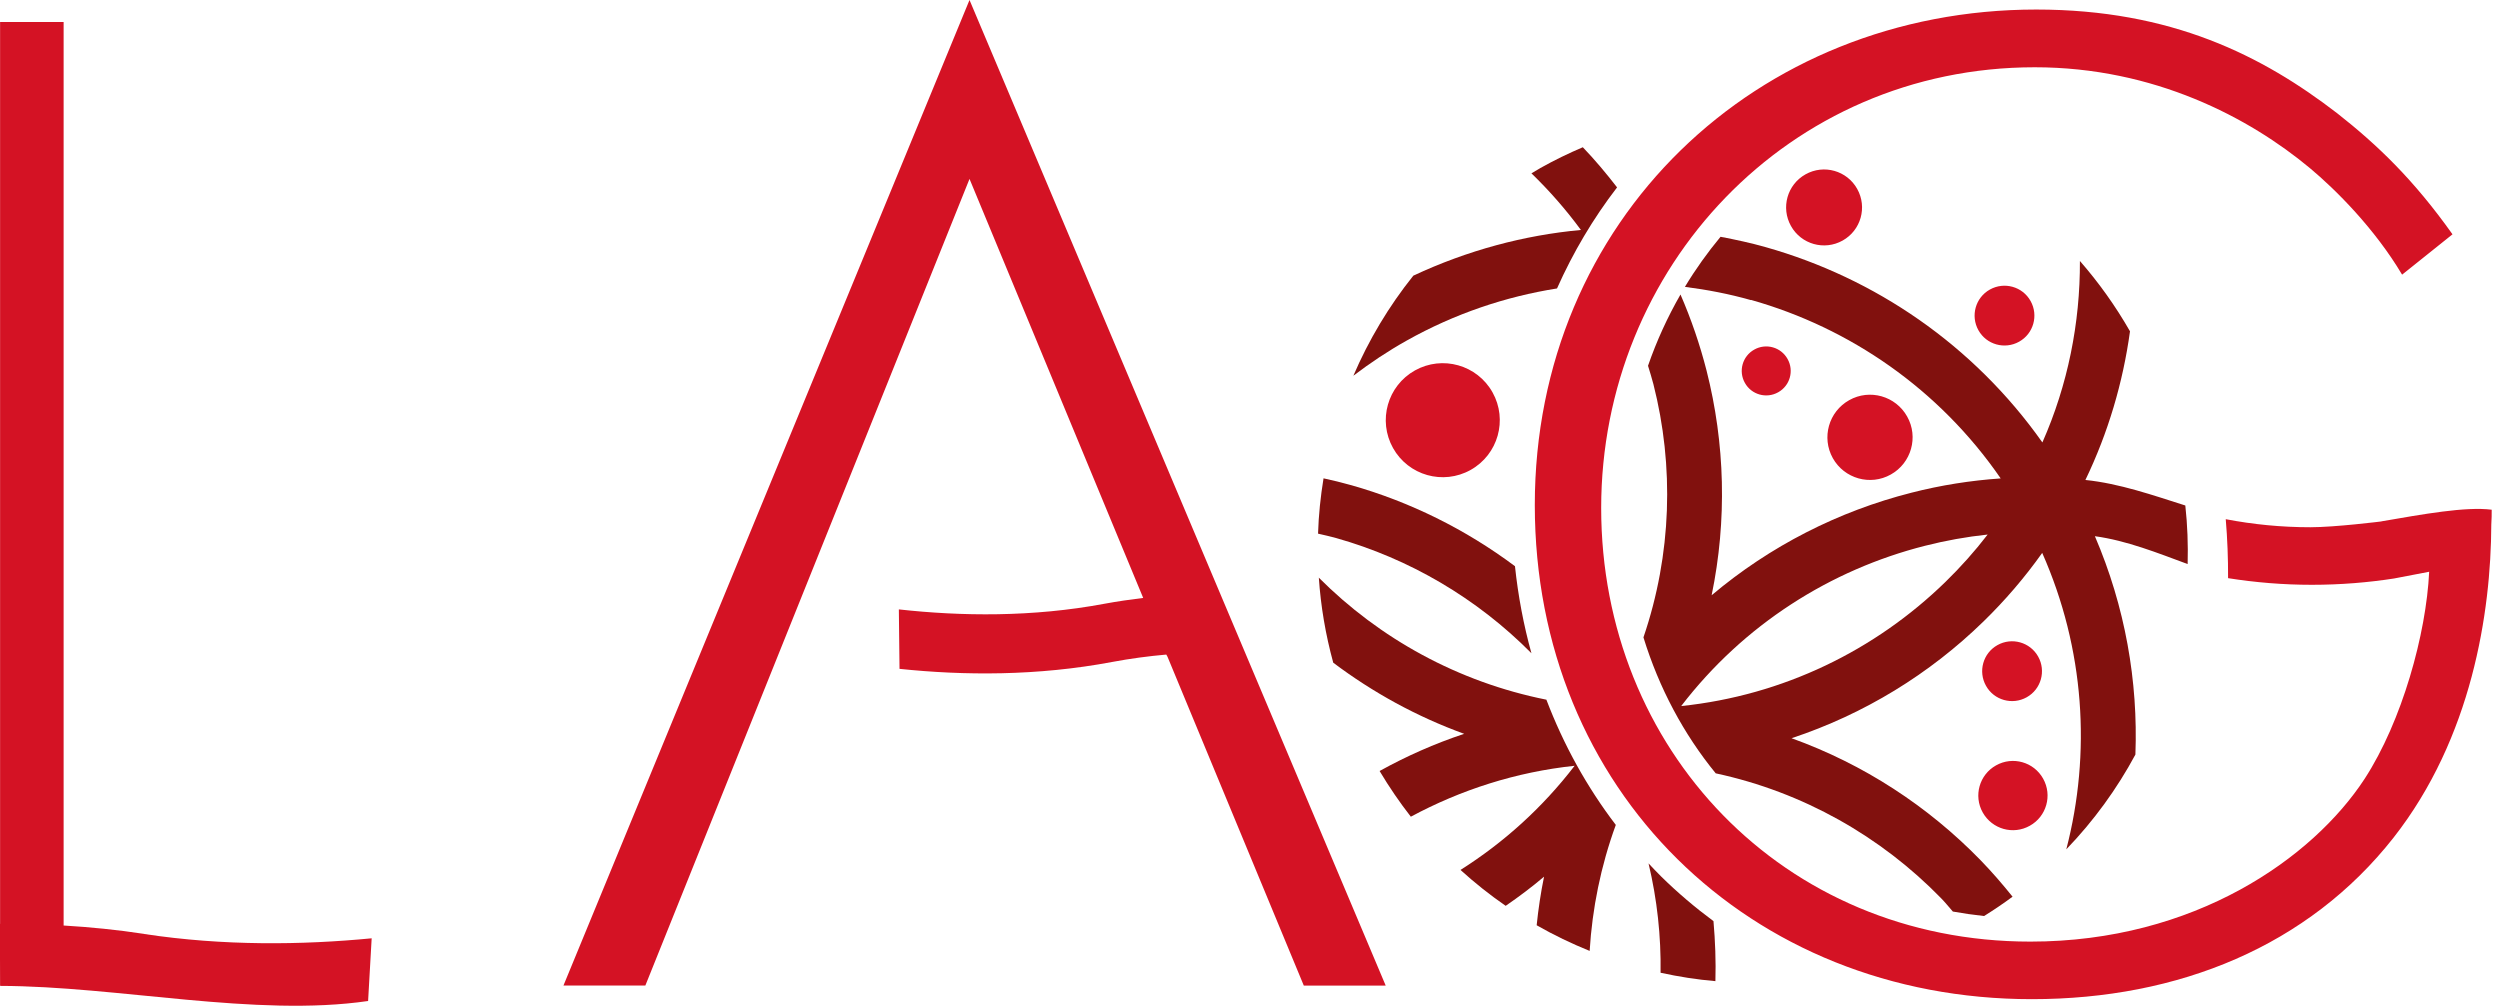
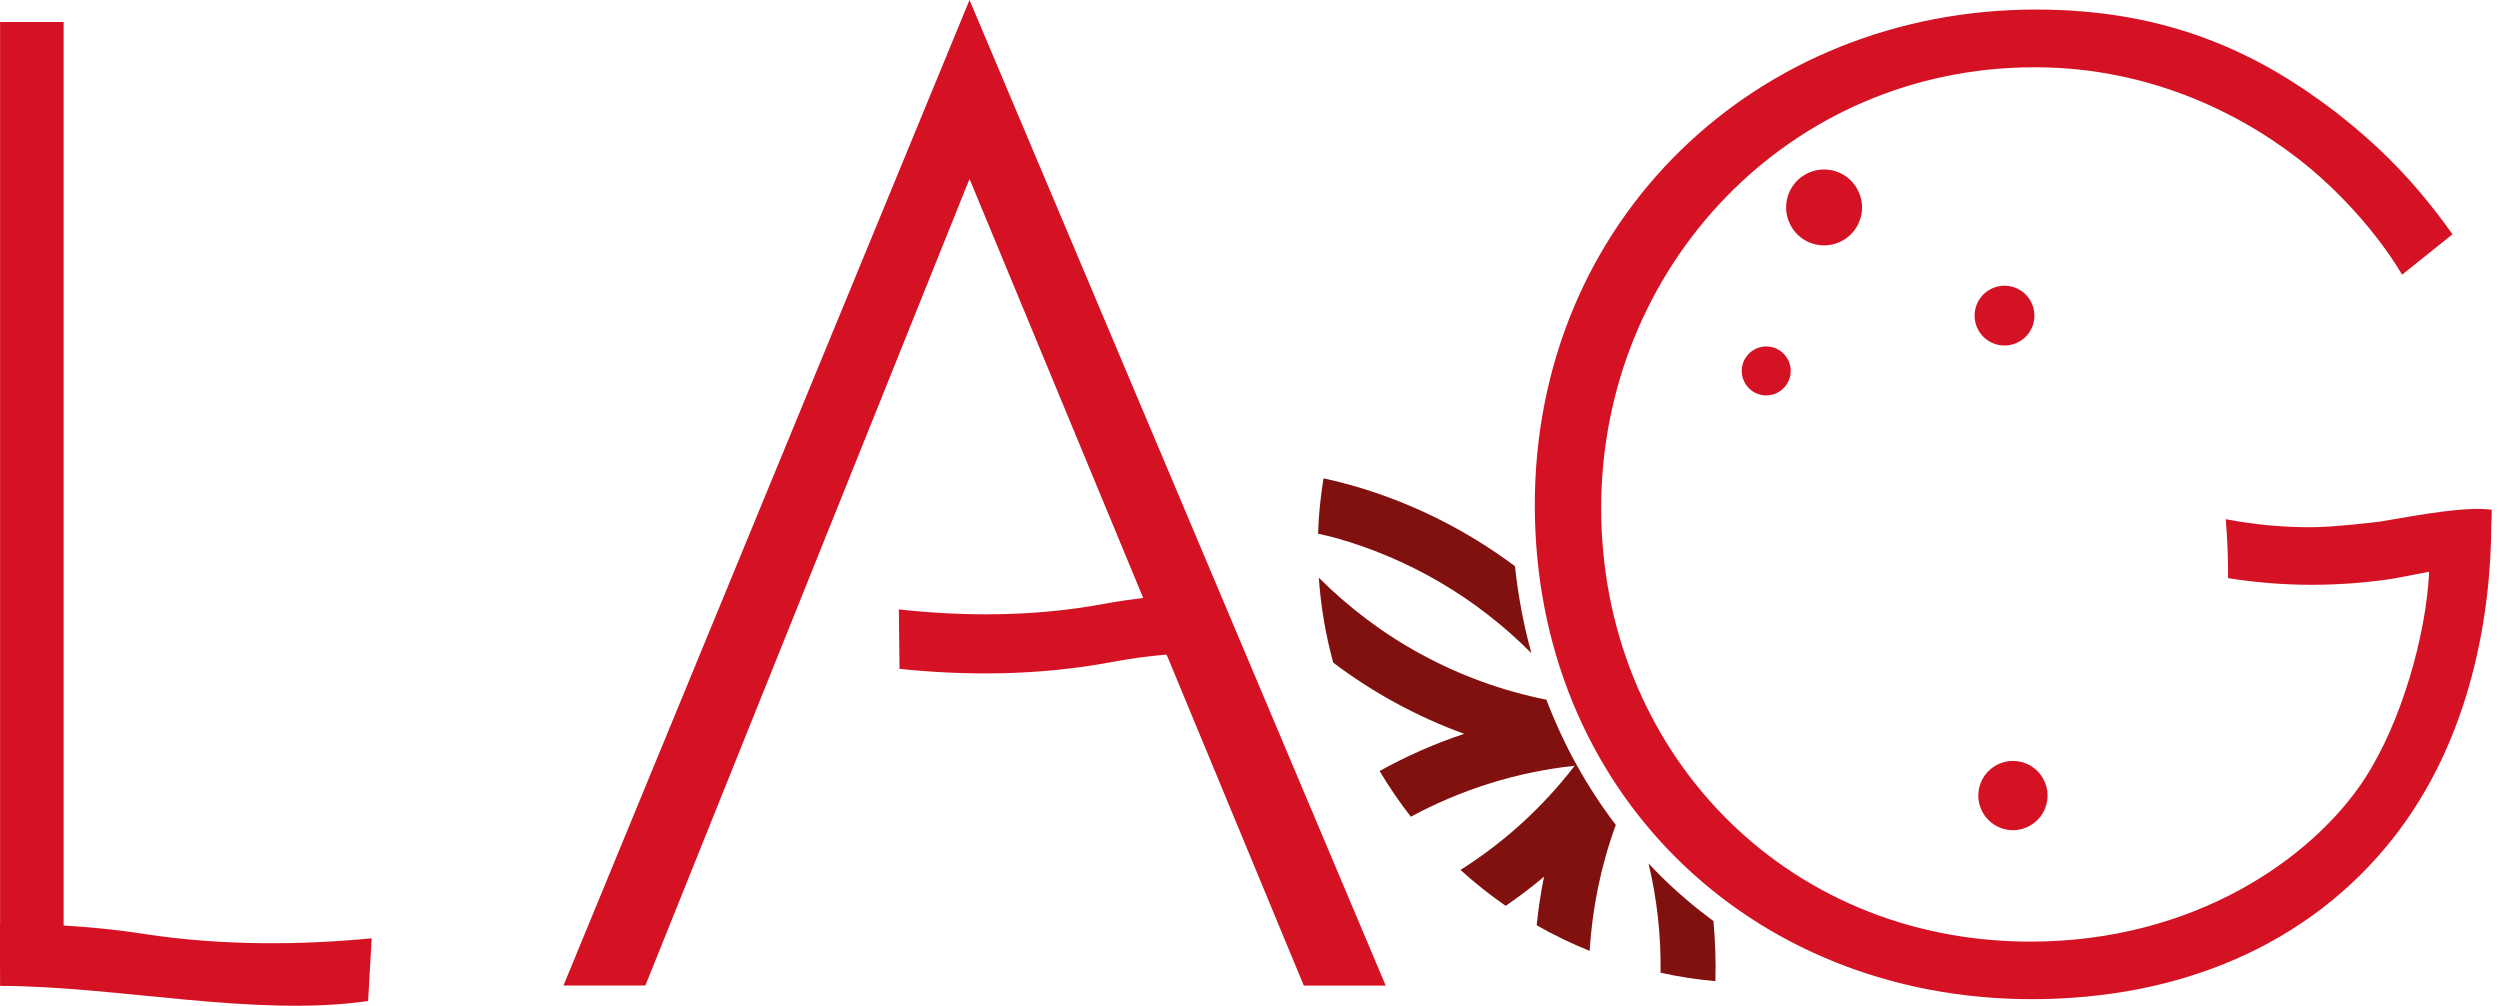
<svg xmlns="http://www.w3.org/2000/svg" width="87" height="35" viewBox="0 0 87 35" fill="none">
  <path d="M62.832 6.067C62.196 6.423 61.968 7.226 62.326 7.865C62.681 8.501 63.485 8.729 64.124 8.371C64.76 8.015 64.988 7.212 64.63 6.573C64.274 5.937 63.471 5.709 62.832 6.067Z" fill="#D41224" />
-   <path d="M70.928 22.849C70.647 22.346 70.011 22.169 69.511 22.45C69.009 22.73 68.832 23.366 69.113 23.866C69.393 24.369 70.029 24.545 70.529 24.265C71.032 23.985 71.208 23.349 70.928 22.849Z" fill="#D41224" />
  <path d="M69.248 10.076C68.745 10.356 68.569 10.992 68.849 11.492C69.129 11.995 69.765 12.171 70.265 11.891C70.768 11.611 70.945 10.975 70.664 10.475C70.384 9.972 69.748 9.796 69.248 10.076Z" fill="#D41224" />
  <path d="M61.881 13.651C62.291 13.423 62.439 12.903 62.207 12.492C61.979 12.082 61.459 11.934 61.048 12.166C60.638 12.394 60.49 12.914 60.722 13.325C60.95 13.735 61.47 13.883 61.881 13.651Z" fill="#D41224" />
  <path d="M69.462 26.635C68.881 26.959 68.673 27.693 68.999 28.274C69.326 28.855 70.057 29.063 70.638 28.736C71.219 28.413 71.427 27.678 71.101 27.097C70.777 26.516 70.043 26.308 69.462 26.635Z" fill="#D41224" />
-   <path d="M65.8 16.513C66.514 16.114 66.771 15.209 66.369 14.495C65.97 13.781 65.066 13.524 64.352 13.926C63.638 14.325 63.383 15.229 63.782 15.944C64.181 16.657 65.086 16.915 65.8 16.513Z" fill="#D41224" />
-   <path d="M51.177 16.354C52.134 15.819 52.475 14.611 51.94 13.654C51.405 12.698 50.197 12.357 49.24 12.891C48.284 13.426 47.943 14.634 48.477 15.591C49.012 16.548 50.22 16.889 51.177 16.354Z" fill="#D41224" />
  <path d="M82.873 18.146C82.873 18.146 81.263 18.348 80.402 18.348C79.387 18.348 78.404 18.25 77.456 18.068C77.514 18.753 77.54 19.438 77.537 20.12C78.485 20.27 79.457 20.351 80.454 20.351C81.451 20.351 82.425 20.27 83.315 20.131L84.535 19.897C84.434 22.054 83.593 25.097 82.289 27.103C80.486 29.861 76.372 32.768 70.658 32.768C62.036 32.768 55.721 26.051 55.721 17.68C55.721 9.31 62.238 2.341 70.808 2.341C74.971 2.341 78.277 4.096 80.384 5.85C81.286 6.602 82.639 7.954 83.593 9.558L85.347 8.154C83.994 6.249 82.74 5.047 81.335 3.942C78.728 1.936 75.569 0.332 70.858 0.332C61.131 0.332 53.411 7.651 53.411 17.576C53.411 27.502 60.88 34.771 70.707 34.771C75.82 34.771 80.332 32.916 83.289 29.158C86.023 25.678 86.685 21.308 86.697 18.256C86.711 18.1 86.711 17.857 86.711 17.738C85.801 17.623 84.324 17.894 82.873 18.143V18.146Z" fill="#D41224" />
  <path d="M33.739 0L19.608 34.297H22.458L33.739 6.226L39.783 20.808C39.338 20.863 38.89 20.927 38.439 21.01C35.931 21.481 33.448 21.447 31.28 21.207L31.303 23.276C33.54 23.511 36.098 23.528 38.705 23.036C39.335 22.918 39.965 22.834 40.587 22.779L40.63 22.857L45.373 34.3H48.223L33.739 0Z" fill="#D41224" />
  <path d="M5.018 32.5C4.073 32.355 3.136 32.263 2.214 32.208V0.766H0.003V32.15C0.003 32.15 0.003 32.15 0 32.15V33.335L0.003 34.3H0.006V34.309C4.107 34.318 8.897 35.405 12.81 34.835L12.934 32.653C10.507 32.887 7.781 32.922 5.018 32.503V32.5Z" fill="#D41224" />
  <path d="M45.895 20.097C45.961 21.091 46.129 22.083 46.397 23.062C47.773 24.097 49.302 24.938 50.953 25.537C49.927 25.878 48.944 26.314 48.01 26.831C48.343 27.389 48.707 27.921 49.097 28.421C50.831 27.488 52.753 26.866 54.797 26.649C53.672 28.115 52.323 29.326 50.825 30.274C51.325 30.728 51.849 31.144 52.398 31.523C52.857 31.207 53.305 30.872 53.733 30.508C53.618 31.069 53.534 31.635 53.476 32.199C54.071 32.54 54.687 32.835 55.32 33.092C55.41 31.615 55.707 30.138 56.23 28.707C55.222 27.386 54.412 25.918 53.814 24.349C50.747 23.736 48.01 22.224 45.889 20.097H45.895Z" fill="#81110E" />
  <path d="M47.016 16.883C46.698 16.793 46.38 16.715 46.059 16.646C45.955 17.282 45.888 17.923 45.868 18.571C46.079 18.62 46.29 18.666 46.498 18.724C49.036 19.441 51.386 20.808 53.294 22.733C53.022 21.753 52.831 20.741 52.721 19.704C50.996 18.415 49.062 17.461 47.019 16.883H47.016Z" fill="#81110E" />
-   <path d="M55.08 5.125C54.583 5.336 54.091 5.575 53.606 5.847C53.499 5.908 53.398 5.971 53.294 6.032C53.918 6.636 54.496 7.295 55.016 8.003C53.039 8.185 51.068 8.712 49.184 9.593C48.328 10.662 47.629 11.836 47.097 13.076C47.681 12.631 48.296 12.22 48.955 11.851C50.626 10.914 52.395 10.322 54.184 10.038C54.742 8.787 55.438 7.607 56.274 6.521C55.898 6.035 55.505 5.564 55.08 5.122V5.125Z" fill="#81110E" />
  <path d="M57.369 30.046C57.67 31.306 57.806 32.584 57.788 33.852C58.416 33.988 59.054 34.09 59.696 34.144C59.716 33.451 59.69 32.751 59.629 32.055C58.988 31.581 58.378 31.063 57.806 30.5C57.655 30.352 57.514 30.199 57.369 30.046Z" fill="#81110E" />
-   <path d="M60.935 10.437C64.372 11.408 67.482 13.539 69.624 16.649C68.575 16.721 67.534 16.886 66.52 17.146C63.991 17.787 61.603 18.996 59.565 20.715C60.106 18.102 60.031 15.429 59.389 12.9C59.158 11.995 58.854 11.108 58.481 10.249C58.033 11.03 57.652 11.859 57.351 12.729C57.415 12.943 57.484 13.154 57.539 13.371C58.265 16.227 58.178 19.288 57.192 22.181C57.736 23.947 58.591 25.545 59.707 26.912C62.748 27.566 65.456 29.109 67.549 31.257C67.693 31.404 67.823 31.566 67.959 31.722C68.315 31.786 68.679 31.838 69.046 31.878C69.387 31.664 69.719 31.442 70.037 31.205C69.682 30.762 69.312 30.335 68.916 29.927C67.095 28.057 64.858 26.594 62.346 25.69C64.878 24.852 67.156 23.45 69.023 21.629C69.774 20.898 70.459 20.1 71.069 19.241C72.549 22.583 72.775 26.213 71.907 29.557C72.867 28.56 73.671 27.45 74.312 26.259C74.408 23.713 73.957 21.117 72.902 18.66C74.012 18.811 75.093 19.247 76.13 19.629C76.148 18.952 76.124 18.27 76.049 17.591C74.925 17.235 73.76 16.825 72.572 16.703C73.364 15.059 73.879 13.31 74.124 11.53C73.616 10.642 73.029 9.824 72.381 9.082C72.39 11.235 71.962 13.391 71.075 15.397C68.676 12.001 65.242 9.674 61.45 8.602C60.933 8.454 60.404 8.342 59.875 8.24C59.421 8.787 59.005 9.368 58.635 9.983C59.409 10.082 60.178 10.229 60.93 10.443L60.935 10.437ZM67.696 20.256C65.262 22.626 62.06 24.201 58.505 24.571C60.681 21.736 63.699 19.828 66.991 18.993C67.708 18.811 68.436 18.68 69.17 18.602C68.719 19.189 68.225 19.741 67.696 20.256Z" fill="#81110E" />
</svg>